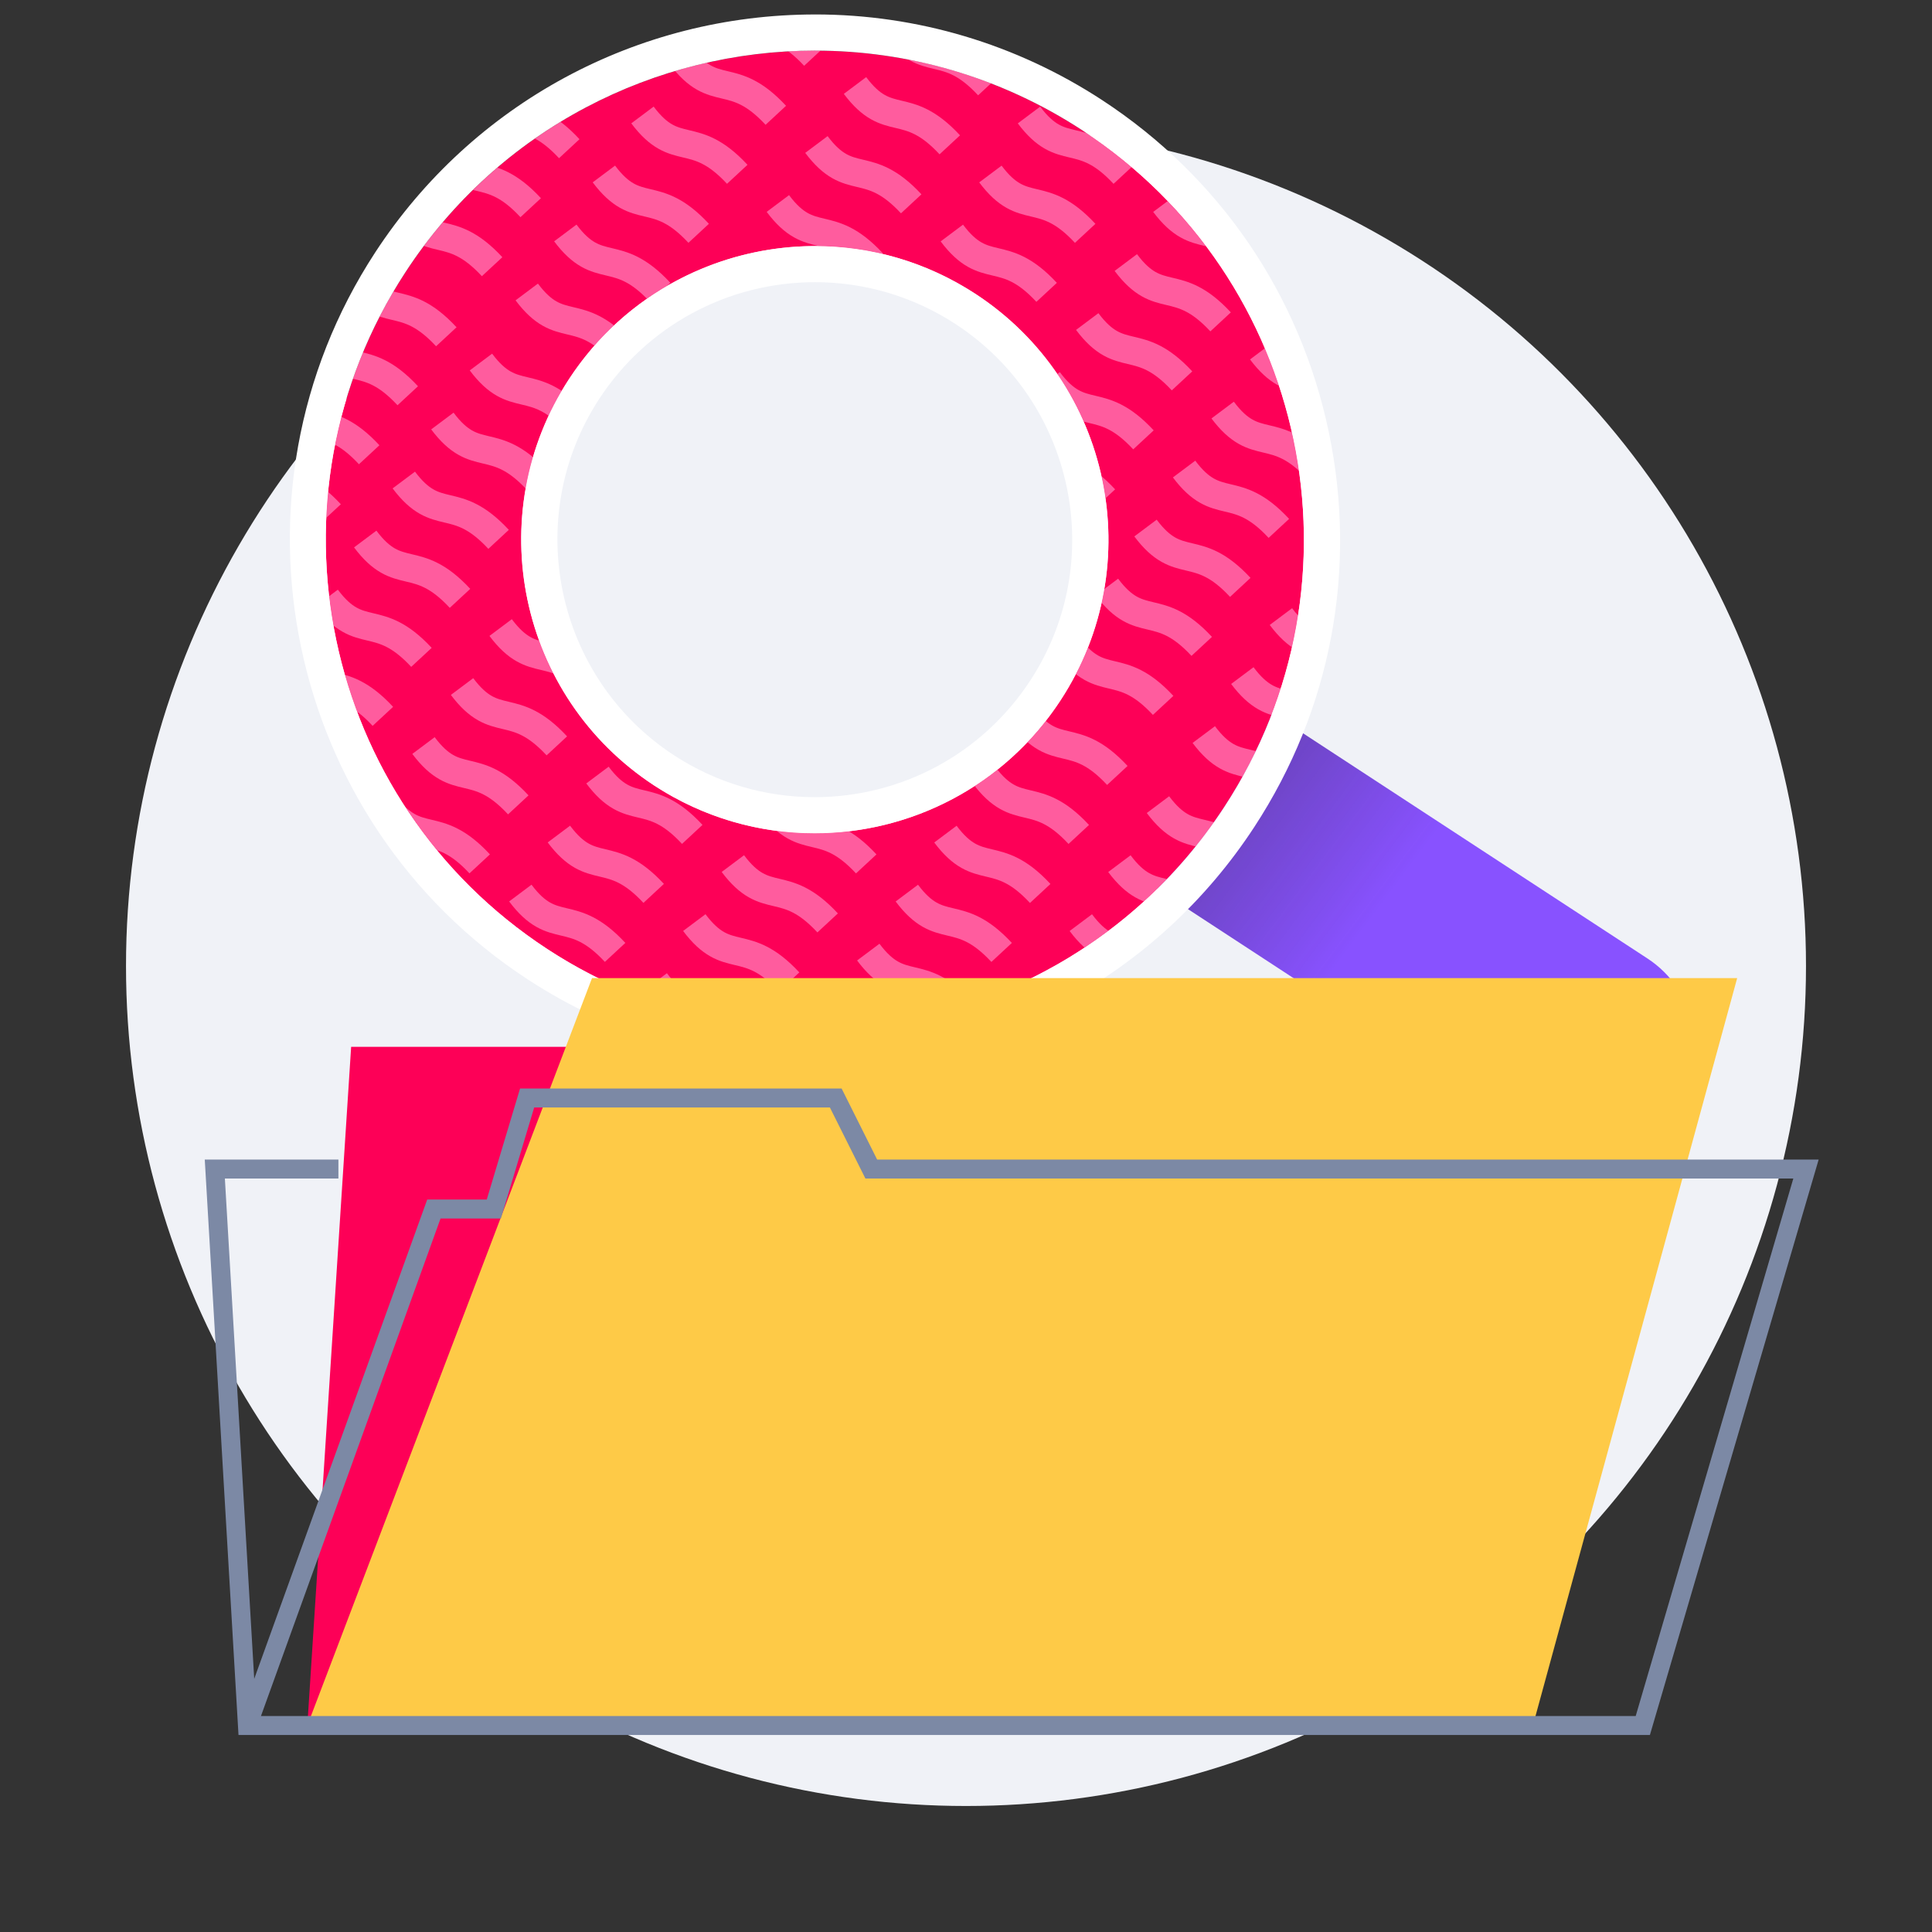
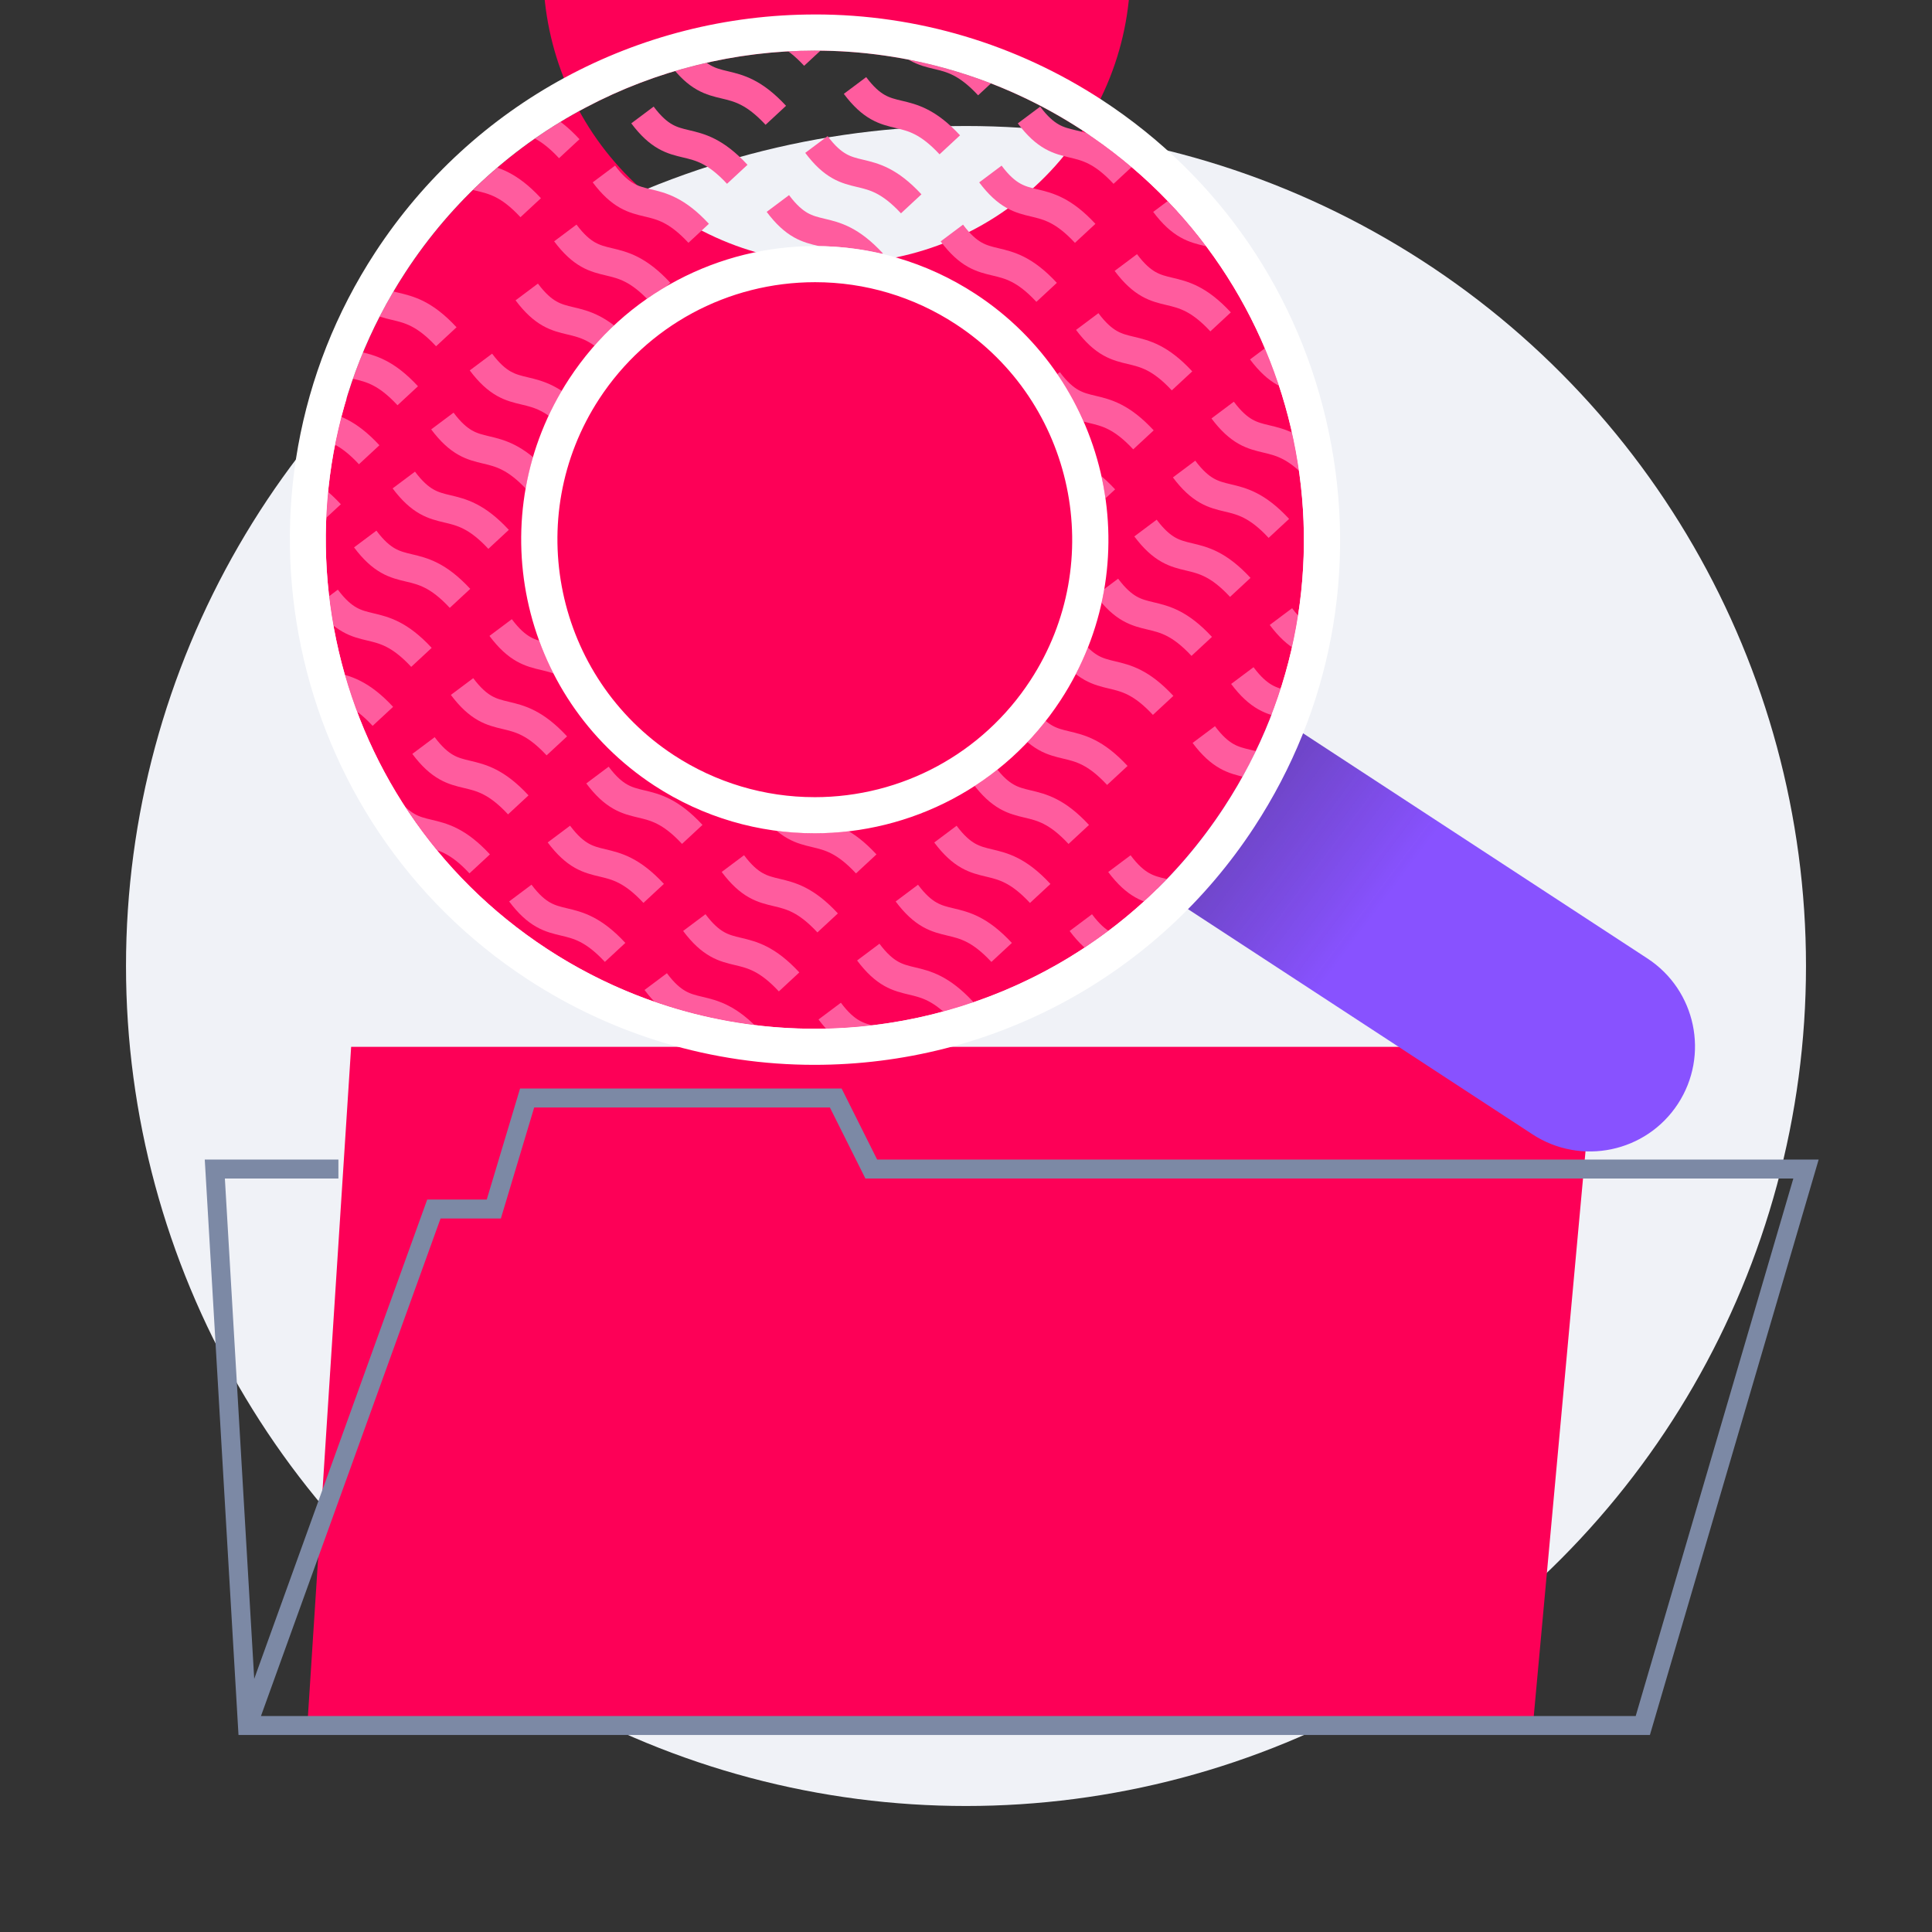
<svg xmlns="http://www.w3.org/2000/svg" id="Layer_1" viewBox="0 0 100 100">
  <rect x="0" y="0" width="100" height="100" fill="#333333" stroke="none" />
  <defs>
    <style>.cls-1{fill:#8852ff;}.cls-2{fill:#f0f2f7;}.cls-3{fill:#fff;}.cls-4{fill:#fd0057;}.cls-5{fill:#feca47;}.cls-6{stroke:#7c89a5;stroke-width:.982px;}.cls-6,.cls-7,.cls-8{fill:none;}.cls-6,.cls-8{stroke-miterlimit:10;}.cls-9{clip-path:url(#clippath);}.cls-10{fill:url(#linear-gradient);opacity:.77;}.cls-8{stroke:#ff5c9e;stroke-width:1.446px;}</style>
    <linearGradient id="linear-gradient" x1="-4968.599" y1="517.927" x2="-4986.885" y2="499.641" gradientTransform="translate(3744.29 3430.091) rotate(48.539)" gradientUnits="userSpaceOnUse">
      <stop offset="0" stop-color="#231f20" stop-opacity="0" />
      <stop offset="1" stop-color="#231f20" />
    </linearGradient>
    <clipPath id="clippath">
      <path class="cls-7" d="M38.529,2.888c-13.828,2.014-23.413,14.858-21.398,28.693,2.014,13.828,14.865,23.412,28.693,21.398,13.835-2.015,23.412-14.866,21.398-28.693C65.207,10.45,52.365,.873,38.529,2.888Zm5.837,40.08c-8.304,1.209-16.015-4.541-17.225-12.846-1.209-8.304,4.541-16.015,12.845-17.224,8.304-1.209,16.015,4.541,17.225,12.845,1.209,8.304-4.541,16.015-12.845,17.225Z" />
    </clipPath>
  </defs>
  <circle class="cls-2" cx="50" cy="50" r="43.478" />
  <polygon class="cls-4" points="15.907 89.313 18.175 54.185 82.561 54.185 79.343 89.313 15.907 89.313" />
  <g>
    <g>
      <path class="cls-1" d="M67.862,32.094h10.875v26.934c0,3.001-2.436,5.438-5.438,5.438h-0c-3.001,0-5.437-2.436-5.437-5.437v-26.934h0Z" transform="translate(-7.22 83.213) rotate(-56.825)" />
      <rect class="cls-10" x="61.287" y="37.693" width="10.875" height="12.577" transform="translate(-6.599 75.763) rotate(-56.825)" />
-       <path class="cls-4" d="M56.03,6.75C44.326-.9,28.641,2.379,20.992,14.082c-7.65,11.703-4.364,27.387,7.332,35.038,11.703,7.65,27.387,4.364,35.037-7.34,7.651-11.696,4.365-27.38-7.331-35.03Zm-1.133,29.495c-4.59,7.028-14.008,9.001-21.036,4.411-7.022-4.598-8.995-14.017-4.404-21.038,4.598-7.022,14.009-8.993,21.037-4.404,7.021,4.591,8.994,14.009,4.403,21.03Z" />
+       <path class="cls-4" d="M56.03,6.75C44.326-.9,28.641,2.379,20.992,14.082c-7.65,11.703-4.364,27.387,7.332,35.038,11.703,7.65,27.387,4.364,35.037-7.34,7.651-11.696,4.365-27.38-7.331-35.03Zc-4.59,7.028-14.008,9.001-21.036,4.411-7.022-4.598-8.995-14.017-4.404-21.038,4.598-7.022,14.009-8.993,21.037-4.404,7.021,4.591,8.994,14.009,4.403,21.03Z" />
    </g>
    <g class="cls-9">
      <g>
        <g>
          <path class="cls-8" d="M4.22,35.736c1.742,2.326,2.644,.633,4.906,3.071" />
          <path class="cls-8" d="M6.217,32.682c1.742,2.326,2.644,.633,4.906,3.071" />
          <path class="cls-8" d="M8.213,29.628c1.742,2.326,2.644,.633,4.906,3.071" />
          <path class="cls-8" d="M10.21,26.575c1.742,2.326,2.644,.633,4.906,3.071" />
          <path class="cls-8" d="M12.206,23.521c1.742,2.326,2.644,.633,4.906,3.071" />
          <path class="cls-8" d="M14.203,20.467c1.742,2.326,2.644,.633,4.906,3.071" />
          <path class="cls-8" d="M16.199,17.413c1.742,2.326,2.644,.633,4.906,3.071" />
          <path class="cls-8" d="M18.195,14.36c1.742,2.326,2.644,.633,4.906,3.071" />
        </g>
        <g>
-           <path class="cls-8" d="M20.566,10.733c1.742,2.326,2.644,.633,4.906,3.071" />
          <path class="cls-8" d="M22.563,7.679c1.742,2.326,2.644,.633,4.906,3.071" />
          <path class="cls-8" d="M24.559,4.626c1.742,2.326,2.644,.633,4.906,3.071" />
          <path class="cls-8" d="M26.556,1.572c1.742,2.326,2.644,.633,4.906,3.071" />
          <path class="cls-8" d="M28.552-1.482c1.742,2.326,2.644,.633,4.906,3.071" />
        </g>
        <g>
          <path class="cls-8" d="M10.918,40.115c1.742,2.326,2.644,.633,4.906,3.071" />
          <path class="cls-8" d="M12.915,37.061c1.742,2.326,2.644,.633,4.906,3.071" />
          <path class="cls-8" d="M14.911,34.007c1.742,2.326,2.644,.633,4.906,3.071" />
          <path class="cls-8" d="M16.908,30.954c1.742,2.326,2.644,.633,4.906,3.071" />
          <path class="cls-8" d="M18.904,27.9c1.742,2.326,2.644,.633,4.906,3.071" />
          <path class="cls-8" d="M20.901,24.846c1.742,2.326,2.644,.633,4.906,3.071" />
          <path class="cls-8" d="M22.897,21.792c1.742,2.326,2.644,.633,4.906,3.071" />
          <path class="cls-8" d="M24.893,18.739c1.742,2.326,2.644,.633,4.906,3.071" />
        </g>
        <g>
          <path class="cls-8" d="M27.264,15.112c1.742,2.326,2.644,.633,4.906,3.071" />
          <path class="cls-8" d="M29.261,12.058c1.742,2.326,2.644,.633,4.906,3.071" />
          <path class="cls-8" d="M31.257,9.005c1.742,2.326,2.644,.633,4.906,3.071" />
          <path class="cls-8" d="M33.254,5.951c1.742,2.326,2.644,.633,4.906,3.071" />
          <path class="cls-8" d="M35.25,2.897c1.742,2.326,2.644,.633,4.906,3.071" />
          <path class="cls-8" d="M37.246-.157c1.742,2.326,2.644,.633,4.906,3.071" />
          <path class="cls-8" d="M39.243-3.21c1.742,2.326,2.644,.633,4.906,3.071" />
        </g>
        <g>
          <path class="cls-8" d="M17.927,44.697c1.742,2.326,2.644,.633,4.906,3.071" />
          <path class="cls-8" d="M19.923,41.643c1.742,2.326,2.644,.633,4.906,3.071" />
          <path class="cls-8" d="M21.92,38.589c1.742,2.326,2.644,.633,4.906,3.071" />
          <path class="cls-8" d="M23.916,35.535c1.742,2.326,2.644,.633,4.906,3.071" />
          <path class="cls-8" d="M25.913,32.482c1.742,2.326,2.644,.633,4.906,3.071" />
          <path class="cls-8" d="M27.909,29.428c1.742,2.326,2.644,.633,4.906,3.071" />
          <path class="cls-8" d="M29.905,26.374c1.742,2.326,2.644,.633,4.906,3.071" />
          <path class="cls-8" d="M31.902,23.32c1.742,2.326,2.644,.633,4.906,3.071" />
        </g>
        <g>
          <path class="cls-8" d="M34.273,19.694c1.742,2.326,2.644,.633,4.906,3.071" />
          <path class="cls-8" d="M36.269,16.64c1.742,2.326,2.644,.633,4.906,3.071" />
-           <path class="cls-8" d="M38.266,13.586c1.742,2.326,2.644,.633,4.906,3.071" />
          <path class="cls-8" d="M40.262,10.533c1.742,2.326,2.644,.633,4.906,3.071" />
          <path class="cls-8" d="M42.258,7.479c1.742,2.326,2.644,.633,4.906,3.071" />
          <path class="cls-8" d="M44.255,4.425c1.742,2.326,2.644,.633,4.906,3.071" />
          <path class="cls-8" d="M46.251,1.371c1.742,2.326,2.644,.633,4.906,3.071" />
          <path class="cls-8" d="M48.248-1.682c1.742,2.326,2.644,.633,4.906,3.071" />
        </g>
        <g>
          <path class="cls-8" d="M24.936,49.279c1.742,2.326,2.644,.633,4.906,3.071" />
          <path class="cls-8" d="M26.932,46.225c1.742,2.326,2.644,.633,4.906,3.071" />
          <path class="cls-8" d="M28.928,43.171c1.742,2.326,2.644,.633,4.906,3.071" />
          <path class="cls-8" d="M30.925,40.117c1.742,2.326,2.644,.633,4.906,3.071" />
          <path class="cls-8" d="M32.921,37.064c1.742,2.326,2.644,.633,4.906,3.071" />
          <path class="cls-8" d="M34.918,34.01c1.742,2.326,2.644,.633,4.906,3.071" />
          <path class="cls-8" d="M36.914,30.956c1.742,2.326,2.644,.633,4.906,3.071" />
          <path class="cls-8" d="M38.91,27.902c1.742,2.326,2.644,.633,4.906,3.071" />
        </g>
        <g>
          <path class="cls-8" d="M41.281,24.276c1.742,2.326,2.644,.633,4.906,3.071" />
          <path class="cls-8" d="M43.278,21.222c1.742,2.326,2.644,.633,4.906,3.071" />
          <path class="cls-8" d="M45.274,18.168c1.742,2.326,2.644,.633,4.906,3.071" />
-           <path class="cls-8" d="M47.271,15.115c1.742,2.326,2.644,.633,4.906,3.071" />
          <path class="cls-8" d="M49.267,12.061c1.742,2.326,2.644,.633,4.906,3.071" />
          <path class="cls-8" d="M51.263,9.007c1.742,2.326,2.644,.633,4.906,3.071" />
          <path class="cls-8" d="M53.26,5.953c1.742,2.326,2.644,.633,4.906,3.071" />
          <path class="cls-8" d="M55.256,2.9c1.742,2.326,2.644,.633,4.906,3.071" />
        </g>
        <g>
          <path class="cls-8" d="M31.944,53.86c1.742,2.326,2.644,.633,4.906,3.071" />
          <path class="cls-8" d="M33.94,50.807c1.742,2.326,2.644,.633,4.906,3.071" />
          <path class="cls-8" d="M35.937,47.753c1.742,2.326,2.644,.633,4.906,3.071" />
          <path class="cls-8" d="M37.933,44.699c1.742,2.326,2.644,.633,4.906,3.071" />
          <path class="cls-8" d="M39.93,41.645c1.742,2.326,2.644,.633,4.906,3.071" />
          <path class="cls-8" d="M41.926,38.592c1.742,2.326,2.644,.633,4.906,3.071" />
          <path class="cls-8" d="M43.922,35.538c1.742,2.326,2.644,.633,4.906,3.071" />
          <path class="cls-8" d="M45.919,32.484c1.742,2.326,2.644,.633,4.906,3.071" />
        </g>
        <g>
          <path class="cls-8" d="M48.29,28.858c1.742,2.326,2.644,.633,4.906,3.071" />
          <path class="cls-8" d="M50.286,25.804c1.742,2.326,2.644,.633,4.906,3.071" />
          <path class="cls-8" d="M52.283,22.75c1.742,2.326,2.644,.633,4.906,3.071" />
          <path class="cls-8" d="M54.279,19.696c1.742,2.326,2.644,.633,4.906,3.071" />
          <path class="cls-8" d="M56.275,16.643c1.742,2.326,2.644,.633,4.906,3.071" />
          <path class="cls-8" d="M58.272,13.589c1.742,2.326,2.644,.633,4.906,3.071" />
          <path class="cls-8" d="M60.268,10.535c1.742,2.326,2.644,.633,4.906,3.071" />
          <path class="cls-8" d="M62.265,7.481c1.742,2.326,2.644,.633,4.906,3.071" />
        </g>
        <g>
          <path class="cls-8" d="M38.953,58.442c1.742,2.326,2.644,.633,4.906,3.071" />
          <path class="cls-8" d="M40.949,55.389c1.742,2.326,2.644,.633,4.906,3.071" />
          <path class="cls-8" d="M42.945,52.335c1.742,2.326,2.644,.633,4.906,3.071" />
          <path class="cls-8" d="M44.942,49.281c1.742,2.326,2.644,.633,4.906,3.071" />
          <path class="cls-8" d="M46.938,46.227c1.742,2.326,2.644,.633,4.906,3.071" />
          <path class="cls-8" d="M48.935,43.174c1.742,2.326,2.644,.633,4.906,3.071" />
          <path class="cls-8" d="M50.931,40.12c1.742,2.326,2.644,.633,4.906,3.071" />
          <path class="cls-8" d="M52.927,37.066c1.742,2.326,2.644,.633,4.906,3.071" />
        </g>
        <g>
          <path class="cls-8" d="M55.298,33.44c1.742,2.326,2.644,.633,4.906,3.071" />
          <path class="cls-8" d="M57.295,30.386c1.742,2.326,2.644,.633,4.906,3.071" />
          <path class="cls-8" d="M59.291,27.332c1.742,2.326,2.644,.633,4.906,3.071" />
          <path class="cls-8" d="M61.288,24.278c1.742,2.326,2.644,.633,4.906,3.071" />
          <path class="cls-8" d="M63.284,21.225c1.742,2.326,2.644,.633,4.906,3.071" />
          <path class="cls-8" d="M65.28,18.171c1.742,2.326,2.644,.633,4.906,3.071" />
          <path class="cls-8" d="M67.277,15.117c1.742,2.326,2.644,.633,4.906,3.071" />
          <path class="cls-8" d="M69.273,12.063c1.742,2.326,2.644,.633,4.906,3.071" />
        </g>
        <g>
          <path class="cls-8" d="M45.961,63.024c1.742,2.326,2.644,.633,4.906,3.071" />
          <path class="cls-8" d="M47.957,59.97c1.742,2.326,2.644,.633,4.906,3.071" />
          <path class="cls-8" d="M49.954,56.917c1.742,2.326,2.644,.633,4.906,3.071" />
          <path class="cls-8" d="M51.95,53.863c1.742,2.326,2.644,.633,4.906,3.071" />
          <path class="cls-8" d="M53.947,50.809c1.742,2.326,2.644,.633,4.906,3.071" />
          <path class="cls-8" d="M55.943,47.755c1.742,2.326,2.644,.633,4.906,3.071" />
          <path class="cls-8" d="M57.94,44.702c1.742,2.326,2.644,.633,4.906,3.071" />
-           <path class="cls-8" d="M59.936,41.648c1.742,2.326,2.644,.633,4.906,3.071" />
        </g>
        <g>
          <path class="cls-8" d="M62.307,38.021c1.742,2.326,2.644,.633,4.906,3.071" />
          <path class="cls-8" d="M64.303,34.968c1.742,2.326,2.644,.633,4.906,3.071" />
          <path class="cls-8" d="M66.3,31.914c1.742,2.326,2.644,.633,4.906,3.071" />
          <path class="cls-8" d="M68.296,28.86c1.742,2.326,2.644,.633,4.906,3.071" />
          <path class="cls-8" d="M70.292,25.806c1.742,2.326,2.644,.633,4.906,3.071" />
          <path class="cls-8" d="M72.289,22.753c1.742,2.326,2.644,.633,4.906,3.071" />
          <path class="cls-8" d="M74.285,19.699c1.742,2.326,2.644,.633,4.906,3.071" />
          <path class="cls-8" d="M76.282,16.645c1.742,2.326,2.644,.633,4.906,3.071" />
        </g>
      </g>
    </g>
    <path class="cls-3" d="M42.196,2.62c4.751,0,9.559,1.336,13.833,4.13,11.696,7.651,14.982,23.334,7.331,35.03-4.857,7.431-12.951,11.468-21.211,11.468-4.749,0-9.554-1.336-13.826-4.128-11.696-7.651-14.982-23.334-7.332-35.038,4.856-7.429,12.947-11.463,21.205-11.463m-.037,40.512c4.96,0,9.822-2.425,12.736-6.887,4.591-7.021,2.618-16.439-4.403-21.03-2.566-1.676-5.45-2.477-8.301-2.477-4.958,0-9.817,2.422-12.737,6.88-4.591,7.021-2.618,16.439,4.404,21.038,2.566,1.676,5.448,2.476,8.3,2.476m.037-42.382c-9.22,0-17.732,4.602-22.77,12.309-8.199,12.544-4.667,29.422,7.874,37.625,4.437,2.9,9.572,4.433,14.849,4.433,9.221,0,17.736-4.604,22.776-12.314,3.973-6.074,5.342-13.332,3.854-20.438-1.487-7.105-5.652-13.206-11.727-17.18-4.439-2.902-9.577-4.436-14.857-4.436h0Zm-.037,40.512c-2.585,0-5.102-.751-7.278-2.172-6.147-4.026-7.88-12.302-3.861-18.449,2.474-3.778,6.65-6.034,11.172-6.034,2.585,0,5.102,.751,7.278,2.173,6.148,4.02,7.88,12.293,3.86,18.442-2.471,3.783-6.647,6.041-11.172,6.041h0Z" />
  </g>
-   <polygon class="cls-5" points="15.907 89.313 30.643 50.626 89.916 50.626 79.343 89.313 15.907 89.313" />
  <polyline class="cls-6" points="17.516 60.509 11.119 60.509 12.808 89.313 85.031 89.313 93.478 60.509 45.097 60.509 43.258 56.831 27.284 56.831 25.56 62.578 22.458 62.578 12.808 89.313" />
</svg>